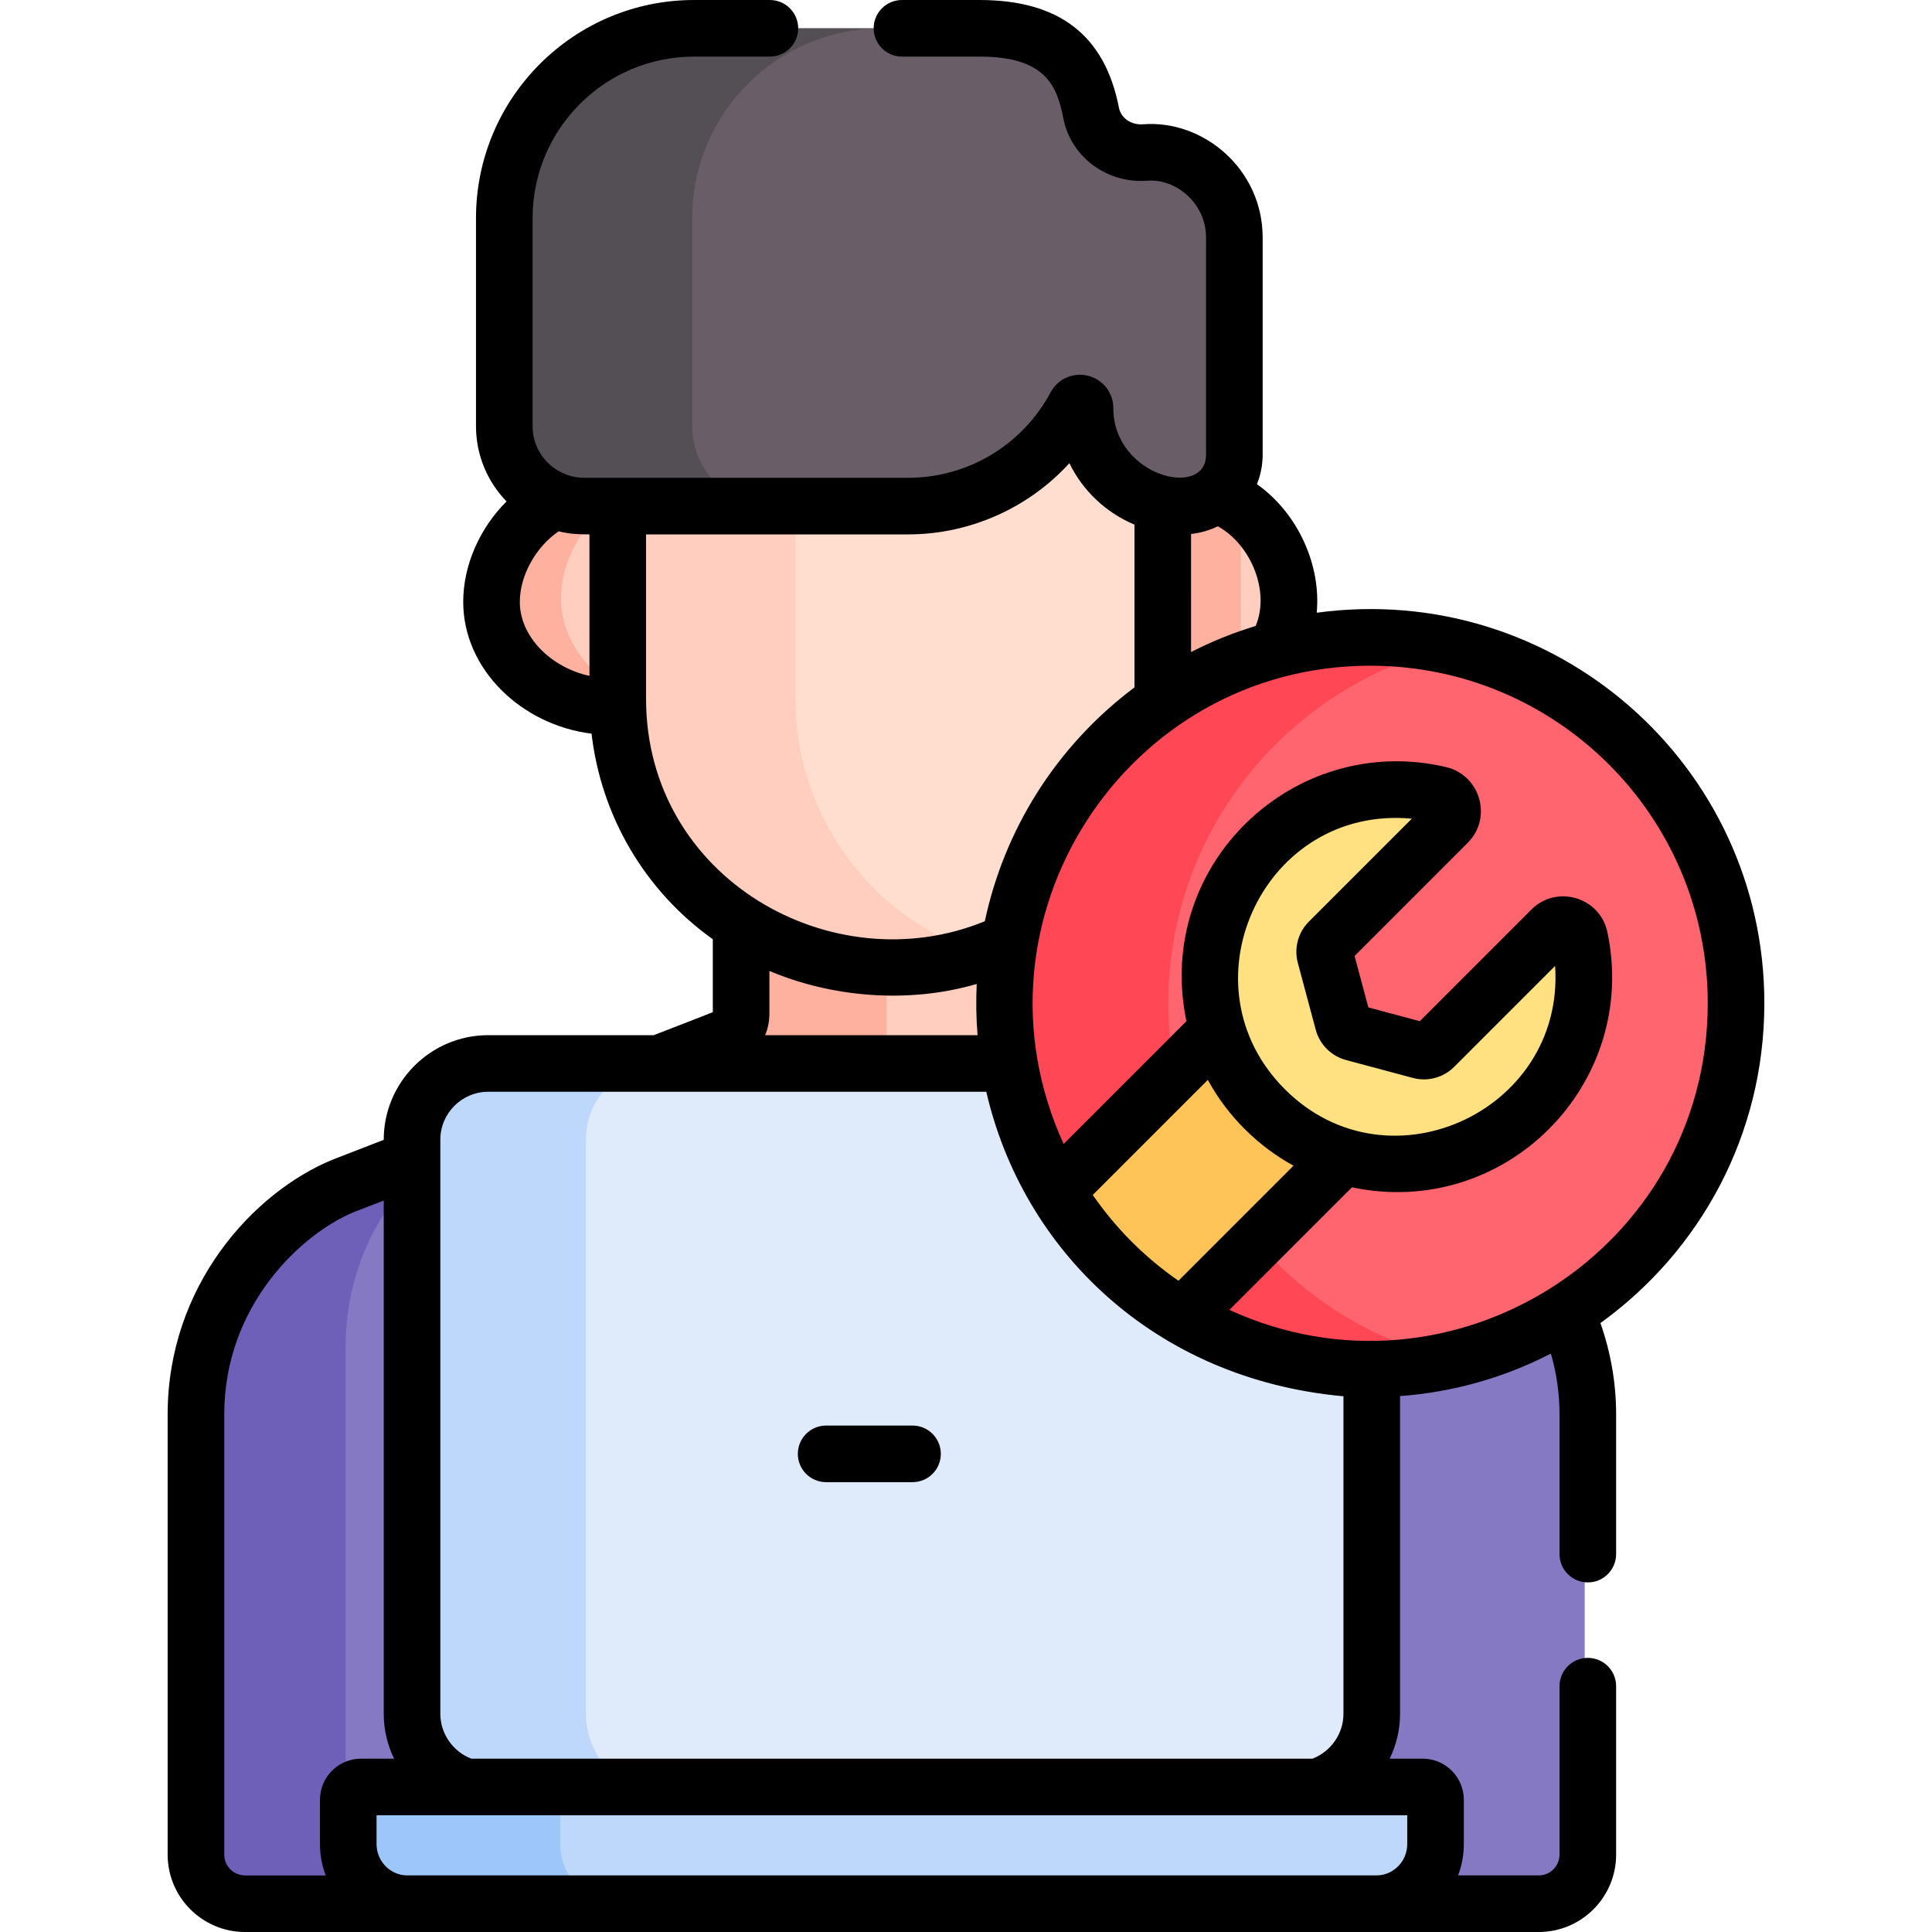
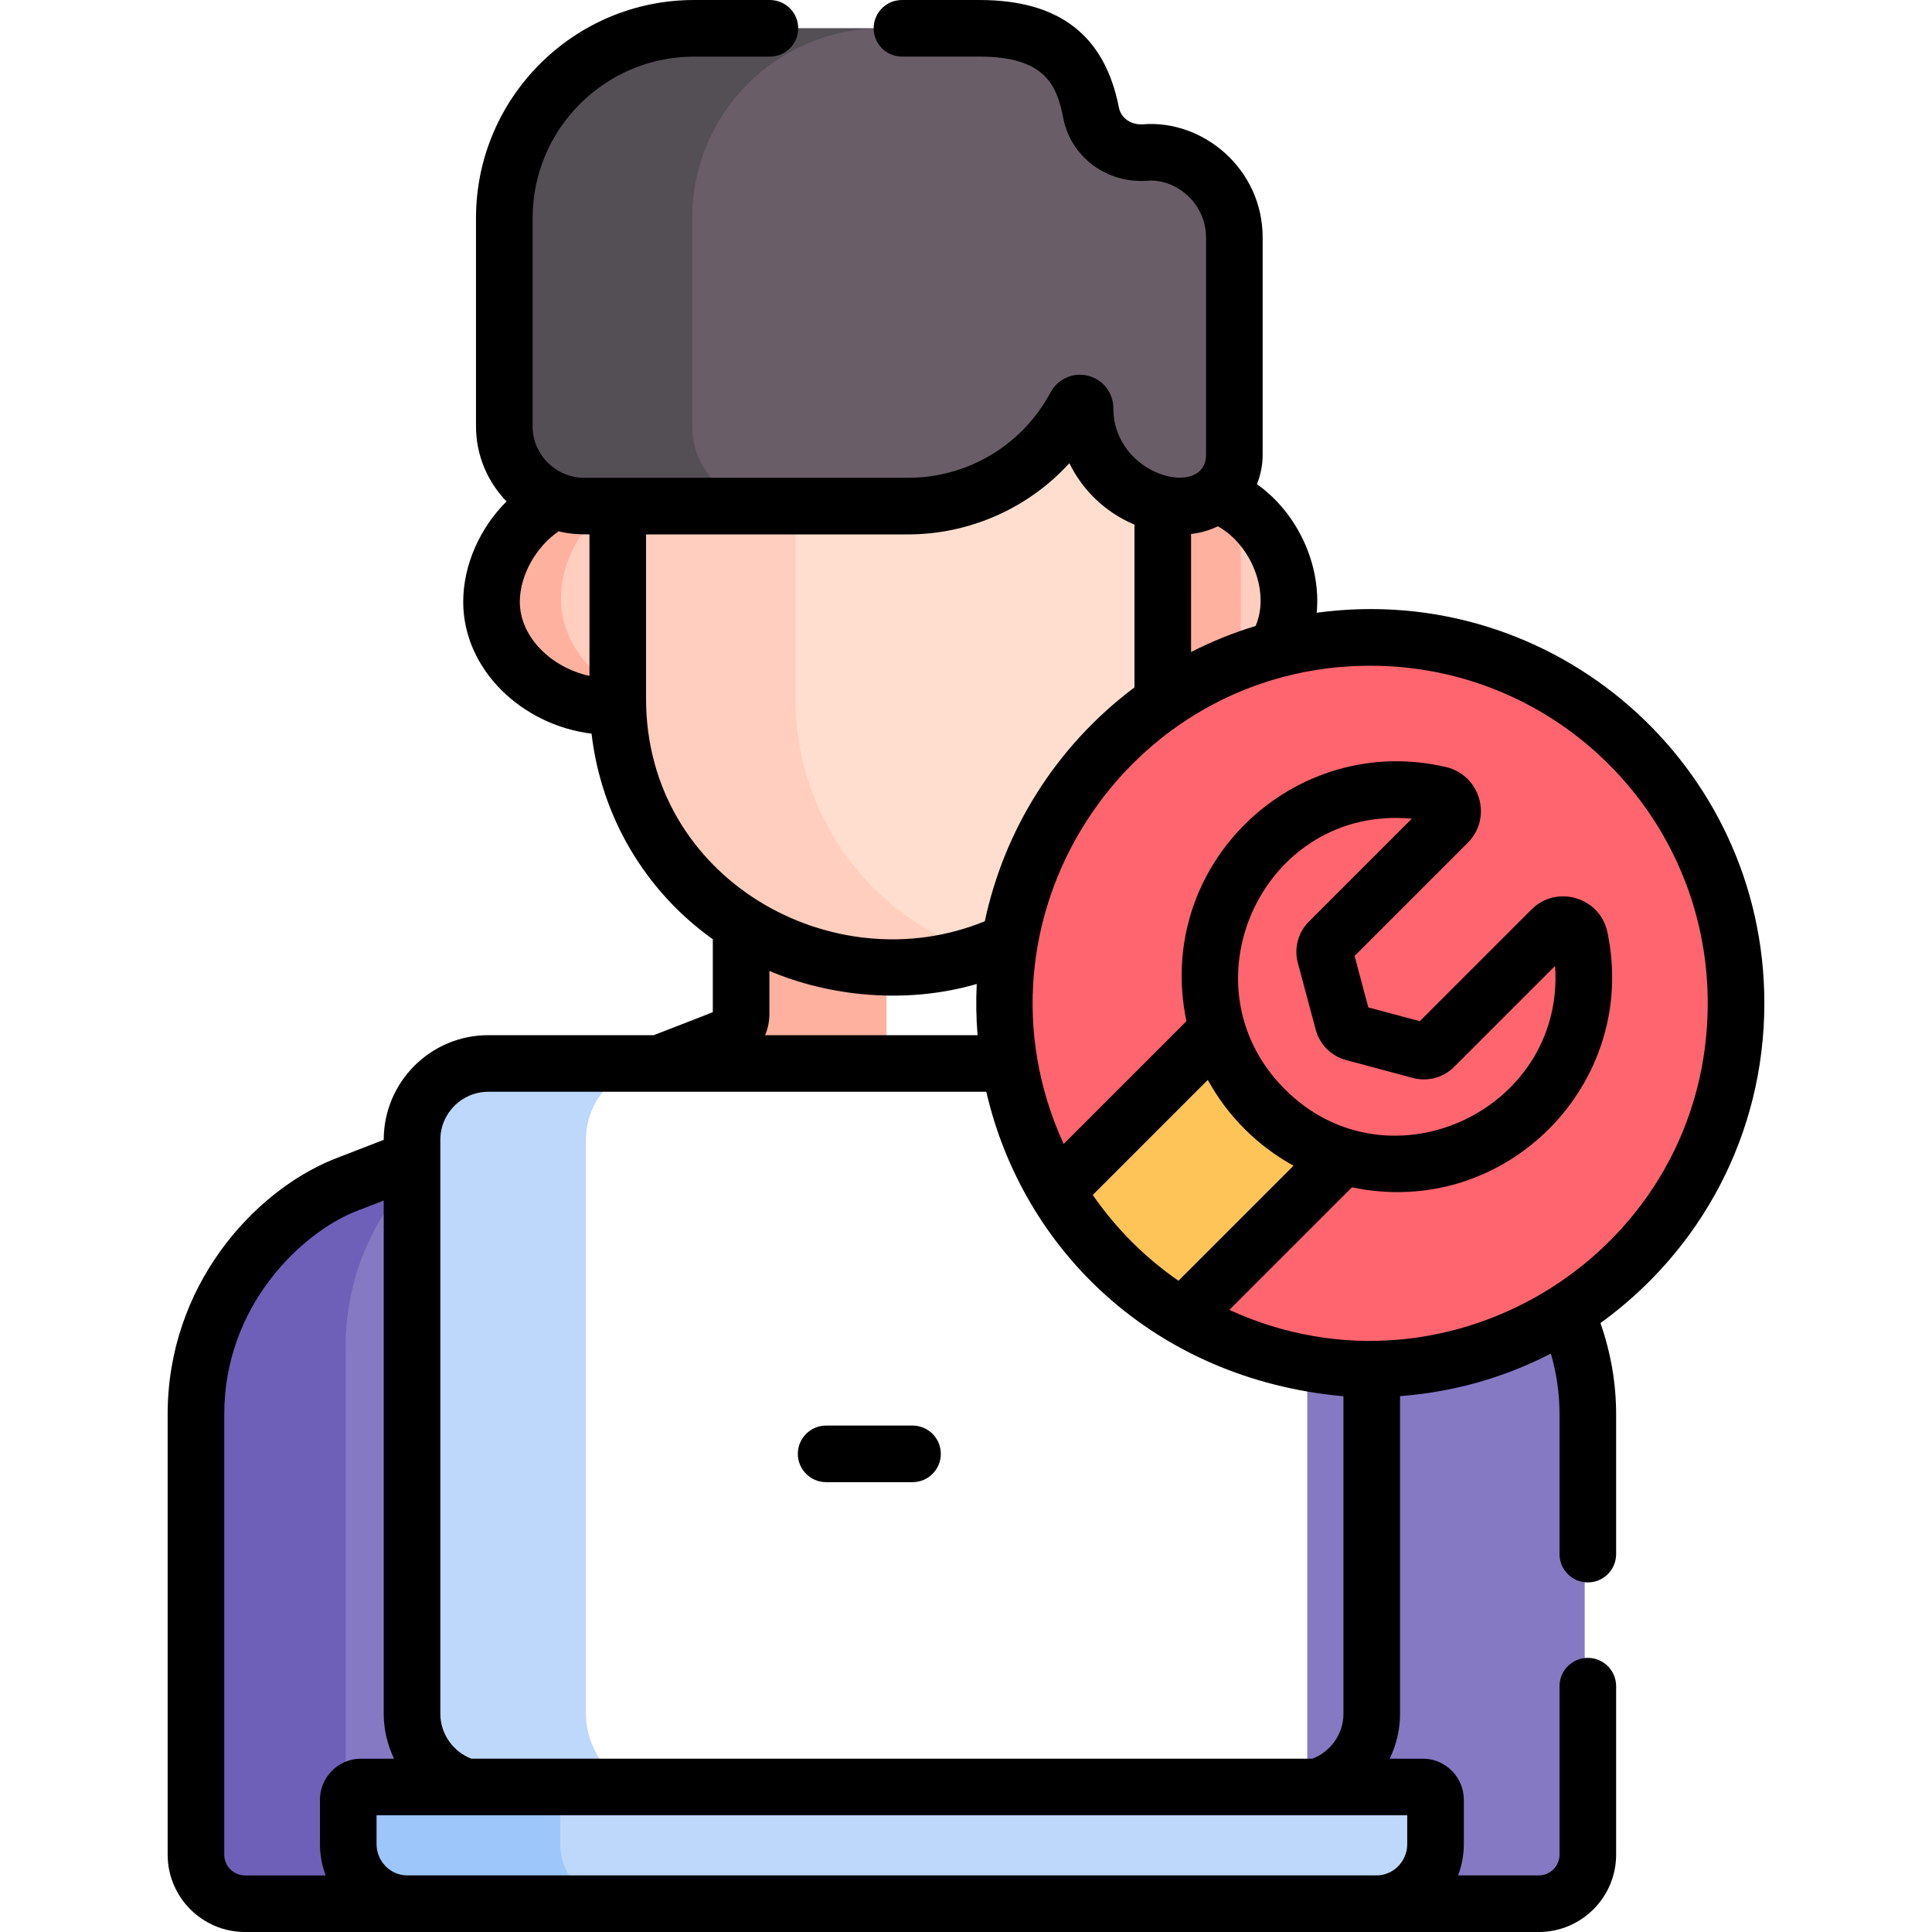
<svg xmlns="http://www.w3.org/2000/svg" version="1.1" width="512" height="512" x="0" y="0" viewBox="0 0 512.003 512.003" style="enable-background:new 0 0 512 512" xml:space="preserve" class="">
  <g>
    <g>
      <g>
        <path d="m121.946 301.884c-14.391 5.579-27.182 10.538-31.977 12.397-16.691 6.869-39.04 28.481-39.04 60.553v116.671c0 7.185 5.825 13.009 13.009 13.009h58.007v-202.63z" fill="#8479c2" data-original="#8479c2" />
        <path d="m380.925 314.281c-4.563-1.769-18.486-7.167-34.479-13.367v203.6h60.509c7.185 0 13.009-5.824 13.009-13.009 0-4.59 0-112.053 0-116.671.001-32.071-22.348-53.684-39.039-60.553z" fill="#8479c2" data-original="#8479c2" />
        <g>
          <path d="m91.596 491.505c0-4.59 0-130.053 0-134.671 0-24.891 13.462-43.477 27.293-53.765-13.587 5.267-24.896 9.652-28.92 11.212-16.691 6.869-39.04 28.481-39.04 60.553v116.671c0 7.185 5.825 13.009 13.009 13.009h40.667c-7.185 0-13.009-5.824-13.009-13.009z" fill="#6e60b8" data-original="#6e60b8" />
        </g>
-         <path d="m283.547 289.111c1.407-3.538 2.401-7.359 2.914-11.452-2.194-.85-3.588-1.391-3.944-1.529-2.101-.814-7.027-2.145-7.027-7.669v-25.507c-.074.047-.152.089-.226.136v-.594c-11.272 7.494-24.785 11.874-39.306 11.874-15.603 0-29.322-4.269-40.554-11.416v25.507c0 5.524-4.927 6.855-7.028 7.669-.407.158-2.167.84-4.934 1.913.525 3.949 1.494 7.644 2.854 11.068z" fill="#ffcebe" data-original="#ffcebe" />
        <path d="m234.927 289.111v-34.759c-15.175-.185-28.541-4.41-39.523-11.398v25.507c0 5.524-4.927 6.855-7.028 7.669-.407.158-15.017 5.822-17.784 6.895.284 2.141.808 4.162 1.511 6.087h62.824z" fill="#ffb1a0" data-original="#ffb1a0" />
        <path d="m321.111 131.044c-2.349 1.926-5.346 3.087-8.602 3.087-1.839 0-7.686-3.416-9.419-3.786l4.055 54.838c0 .679-.032 1.351-.051 2.026 17.521.992 33.504-11.969 33.504-27.706 0-12.224-7.913-24.636-19.487-28.459z" fill="#ffcebe" data-original="#ffcebe" />
        <path d="m328.829 135.23c-2.318-1.815-4.907-3.258-7.717-4.186-2.349 1.926-5.346 3.087-8.602 3.087-1.839 0-7.687-3.417-9.419-3.786l4.055 54.839c0 .679-.032 1.351-.052 2.026 8.034.455 15.74-2.03 21.735-6.365z" fill="#ffb1a0" data-original="#ffb1a0" />
        <path d="m162.71 185.183 5.369-53.052-14.265 2c-2.705 0-5.281-.527-7.659-1.451-9.605 4.688-16.897 15.721-16.897 26.824 0 15.717 15.956 28.7 33.502 27.705-.02-.675-.05-1.348-.05-2.026z" fill="#ffcebe" data-original="#ffcebe" />
        <path d="m163.02 182.113c-8.529-5.212-14.353-13.861-14.353-23.508 0-10.119 5.872-20.175 14.07-25.725l-8.924 1.251c-2.705 0-5.282-.527-7.659-1.451-9.604 4.688-16.897 15.721-16.897 26.824 0 15.717 15.956 28.7 33.502 27.705-.02-.675-.05-1.348-.05-2.025z" fill="#ffb1a0" data-original="#ffb1a0" />
        <path d="m286.548 106.17c0-1.392-1.863-1.871-2.518-.644-8.464 15.83-25.144 26.605-44.35 26.605h-76.97v53.052c0 37.206 29.152 71.187 73.248 71.187 39.253 0 71.188-31.935 71.188-71.187v-53.617c-11.728-2.489-20.598-12.956-20.598-25.396z" fill="#ffdecf" data-original="#ffdecf" />
        <path d="m210.772 185.184v-53.052h-48.063v53.052c0 37.205 29.152 71.187 73.248 71.187 8.154 0 15.983-1.396 23.285-3.931-29.899-9.959-48.47-37.571-48.47-67.256z" fill="#ffcebe" data-original="#ffcebe" />
        <path d="m302.52 40.424c-6.802.523-13.043-3.754-14.352-10.449-2.205-11.275-7.787-22.464-29.593-22.464h-75.655c-27.766 0-50.275 22.509-50.275 50.275v55.176c0 11.691 9.477 21.169 21.169 21.169h85.866c19.206 0 35.886-10.775 44.35-26.605.656-1.227 2.518-.748 2.518.644 0 14.279 11.683 25.961 25.961 25.961 7.485 0 13.608-6.124 13.608-13.608 0-6.61 0-50.307 0-57.579.001-13.565-11.834-23.424-23.597-22.52z" fill="#695d67" data-original="#695d67" />
        <g>
          <path d="m183.442 112.962v-55.176c0-27.767 22.509-50.275 50.275-50.275h-50.797c-27.767 0-50.275 22.509-50.275 50.275v55.176c0 11.691 9.478 21.169 21.169 21.169h50.797c-11.691 0-21.169-9.477-21.169-21.169z" fill="#544e55" data-original="#544e55" class="" />
        </g>
-         <path d="m271.556 281.84h-143.07c-11.143 0-20.208 9.065-20.208 20.208v152.157c0 8.979 6.063 17.864 14.491 20.373h225.357c8.428-2.51 14.491-11.395 14.491-20.373v-94.442c-47.393-.742-83.521-32.492-91.061-77.923z" fill="#dfebfa" data-original="#dfebfa" />
        <path d="m155.278 454.205v-152.157c0-11.143 9.065-20.208 20.208-20.208h-47c-11.143 0-20.208 9.065-20.208 20.208v152.157c0 8.979 6.063 17.864 14.491 20.374h47c-8.428-2.51-14.491-11.395-14.491-20.374z" fill="#bed8fb" data-original="#bed8fb" />
        <path d="m376.145 473.579h-281.396c-1.863 0-3.374 1.525-3.374 3.407v11.719c0 8.695 7.046 15.81 15.657 15.81h256.83c8.611 0 15.657-7.114 15.657-15.81v-11.719c0-1.882-1.511-3.407-3.374-3.407z" fill="#bed8fb" data-original="#bed8fb" />
        <path d="m148.46 488.704v-11.719c0-1.882 1.51-3.407 3.374-3.407h-57.085c-1.863 0-3.374 1.525-3.374 3.407v11.719c0 8.695 7.046 15.81 15.657 15.81h57.085c-8.612 0-15.657-7.114-15.657-15.81z" fill="#9dc6fb" data-original="#9dc6fb" />
        <circle cx="364.163" cy="265.857" fill="#ff656f" r="96.926" data-original="#ff656f" />
-         <path d="m309.619 265.857c0-46.251 32.397-84.93 75.735-94.596-6.821-1.521-13.911-2.33-21.191-2.33-53.531 0-96.926 43.395-96.926 96.926s43.395 96.926 96.926 96.926c7.28 0 14.37-.809 21.191-2.33-43.337-9.666-75.735-48.345-75.735-94.596z" fill="#ff4756" data-original="#ff4756" />
-         <path d="m417.725 248.589c-.728-3.454-4.996-4.729-7.492-2.233l-31.093 31.093c-.961.961-2.362 1.337-3.675.985l-17.753-4.757c-1.313-.352-2.339-1.377-2.691-2.69l-4.757-17.753c-.352-1.313.024-2.714.985-3.675l31.496-31.496c2.483-2.483 1.225-6.682-2.194-7.479-16.765-3.911-35.172 1.003-47.814 14.741-17.353 18.857-17.314 48.317.085 67.131 19.213 20.777 51.647 21.255 71.468 1.433 12.3-12.302 16.773-29.458 13.435-45.3z" fill="#ffe181" data-original="#ffe181" />
        <g>
          <g>
            <path d="m332.821 292.455c-5.282-5.712-8.954-12.407-11.035-19.487l-42.714 42.714c4.003 6.669 8.873 12.963 14.621 18.711s12.042 10.619 18.711 14.621l42.682-42.682c-8.235-2.445-15.963-7.062-22.265-13.877z" fill="#fec458" data-original="#fec458" />
          </g>
        </g>
      </g>
      <g>
        <path d="m467.573 265.846c0-63.149-55.547-111.996-118.63-103.467 1.189-12.381-4.794-26.234-15.836-34.066.966-2.417 1.512-5.045 1.512-7.802v-57.578c0-18.069-15.673-31.233-31.673-29.998-3.168.245-5.869-1.61-6.416-4.41-3.753-19.194-15.841-28.525-36.954-28.525h-20.546c-4.143 0-7.5 3.358-7.5 7.5s3.357 7.5 7.5 7.5h20.546c17.57 0 20.543 7.759 22.233 16.403 1.998 10.224 11.576 17.311 22.287 16.488 7.563-.59 15.522 5.991 15.522 15.042v57.579c0 11.782-24.57 5.768-24.57-12.353 0-4.064-2.754-7.592-6.697-8.581-3.939-.988-8.022.823-9.936 4.401-7.467 13.965-21.926 22.641-37.735 22.641-9.149 0-76.427 0-85.866 0-7.295 0-13.669-5.935-13.669-13.669v-55.176c0-23.586 19.189-42.775 42.775-42.775h20.109c4.143 0 7.5-3.358 7.5-7.5s-3.357-7.5-7.5-7.5h-20.109c-31.857 0-57.775 25.918-57.775 57.775v55.176c0 7.739 3.088 14.767 8.09 19.93-7.044 7.031-11.477 16.841-11.477 26.612 0 17.975 15.562 32.655 34.01 34.935 2.54 21.782 14.023 41.558 32.136 54.484v19.314c-.44.236-15.194 5.923-15.66 6.104h-43.843c-15.278 0-27.708 12.43-27.708 27.708v.031l-13.437 5.209c-.048.019-.095.038-.143.057-21.04 8.659-43.685 33.471-43.685 67.488v116.671c0 11.309 9.2 20.509 20.509 20.509h342.847c11.309 0 20.509-9.2 20.509-20.509v-44.638c0-4.142-3.357-7.5-7.5-7.5s-7.5 3.358-7.5 7.5v44.638c0 3.038-2.472 5.509-5.509 5.509h-21.378c.983-2.583 1.526-5.383 1.526-8.31v-11.719c0-6.014-4.878-10.907-10.874-10.907h-8.77c1.751-3.645 2.741-7.681 2.741-11.874v-84.213c14.099-1.045 27.637-4.896 39.972-11.27 1.522 5.262 2.291 10.656 2.291 16.113v37.033c0 4.142 3.357 7.5 7.5 7.5s7.5-3.358 7.5-7.5v-37.033c0-8.247-1.411-16.356-4.156-24.194 26.515-19.158 43.437-49.924 43.437-84.783zm-311.363-86.723c-10.308-2.279-18.452-10.444-18.452-19.629 0-7.017 4.281-14.595 10.289-18.687 2.999.729 5.281.814 8.163.814zm159.436-37.611c2.539-.257 5.1-1.061 7.105-2.038 8.924 4.973 13.841 17.47 10.006 26.414-5.903 1.786-11.624 4.101-17.111 6.909zm-144.436 43.66v-43.552h69.47c16.317 0 31.907-6.995 42.718-18.875 3.526 7.251 9.606 13.029 17.052 16.2.066.028.13.06.196.088v43.137c-21.071 15.807-34.584 38.094-39.656 61.968-40.207 16.514-89.78-11.181-89.78-58.966zm87.855 89.158h-56.298c.758-1.762 1.138-3.724 1.138-5.88v-11.138c16.2 6.846 36.408 8.844 54.939 3.454-.22 4.5-.147 9.034.221 13.564zm-142.371 27.708c0-7.007 5.701-12.708 12.708-12.708h131.98c9.613 41.723 44.314 76.124 94.649 80.7v84.165c0 5.25-3.333 10.002-8.215 11.874h-222.908c-4.882-1.872-8.214-6.623-8.214-11.874 0-19.293 0-148.043 0-152.157zm227.241-46.874 4.756 17.752c1.042 3.891 4.106 6.954 7.994 7.995l17.755 4.758c3.887 1.04 8.07-.08 10.919-2.927l26.759-26.76c2.687 38.972-45.661 60.792-72.874 31.37h-.001c-25.776-27.874-3.818-74.022 34.9-70.391l-27.283 27.283c-2.848 2.849-3.969 7.034-2.925 10.92zm-1.14 53.759-30.49 30.49c-8.975-6.232-16.576-13.857-22.713-22.739l30.488-30.489c.065.12.14.233.206.353 5.193 9.401 13.166 17.263 22.509 22.385zm-258.004 168.052v11.719c0 2.927.544 5.727 1.526 8.31h-21.378c-3.037 0-5.509-2.471-5.509-5.509v-116.672c0-28.904 20.499-47.863 34.323-53.588l7.94-3.078v136.038c0 4.193.99 8.229 2.741 11.874h-8.771c-5.995-.001-10.872 4.891-10.872 10.906zm288.143 4.093v7.625c0 4.579-3.654 8.304-8.148 8.31h-256.849c-4.493-.005-8.147-3.731-8.147-8.31v-7.625zm-47.135-133.935 32.482-32.482c40.718 8.559 76.163-27.454 67.698-67.62-1.953-9.266-13.433-12.689-20.135-5.989l-29.584 29.585-13.632-3.653-3.652-13.632 29.986-29.987c6.629-6.626 3.348-17.955-5.793-20.087-40.117-9.361-77.409 25.83-68.753 67.368l-32.532 32.532c-27.219-59.431 16.425-126.748 81.261-126.748 49.425 0 89.427 39.996 89.427 89.426.001 65.549-68.039 108.31-126.773 81.287z" fill="#000000" data-original="#000000" class="" />
        <path d="m218.935 392.79h22.894c4.143 0 7.5-3.358 7.5-7.5s-3.357-7.5-7.5-7.5h-22.894c-4.143 0-7.5 3.358-7.5 7.5s3.357 7.5 7.5 7.5z" fill="#000000" data-original="#000000" class="" />
      </g>
    </g>
  </g>
</svg>